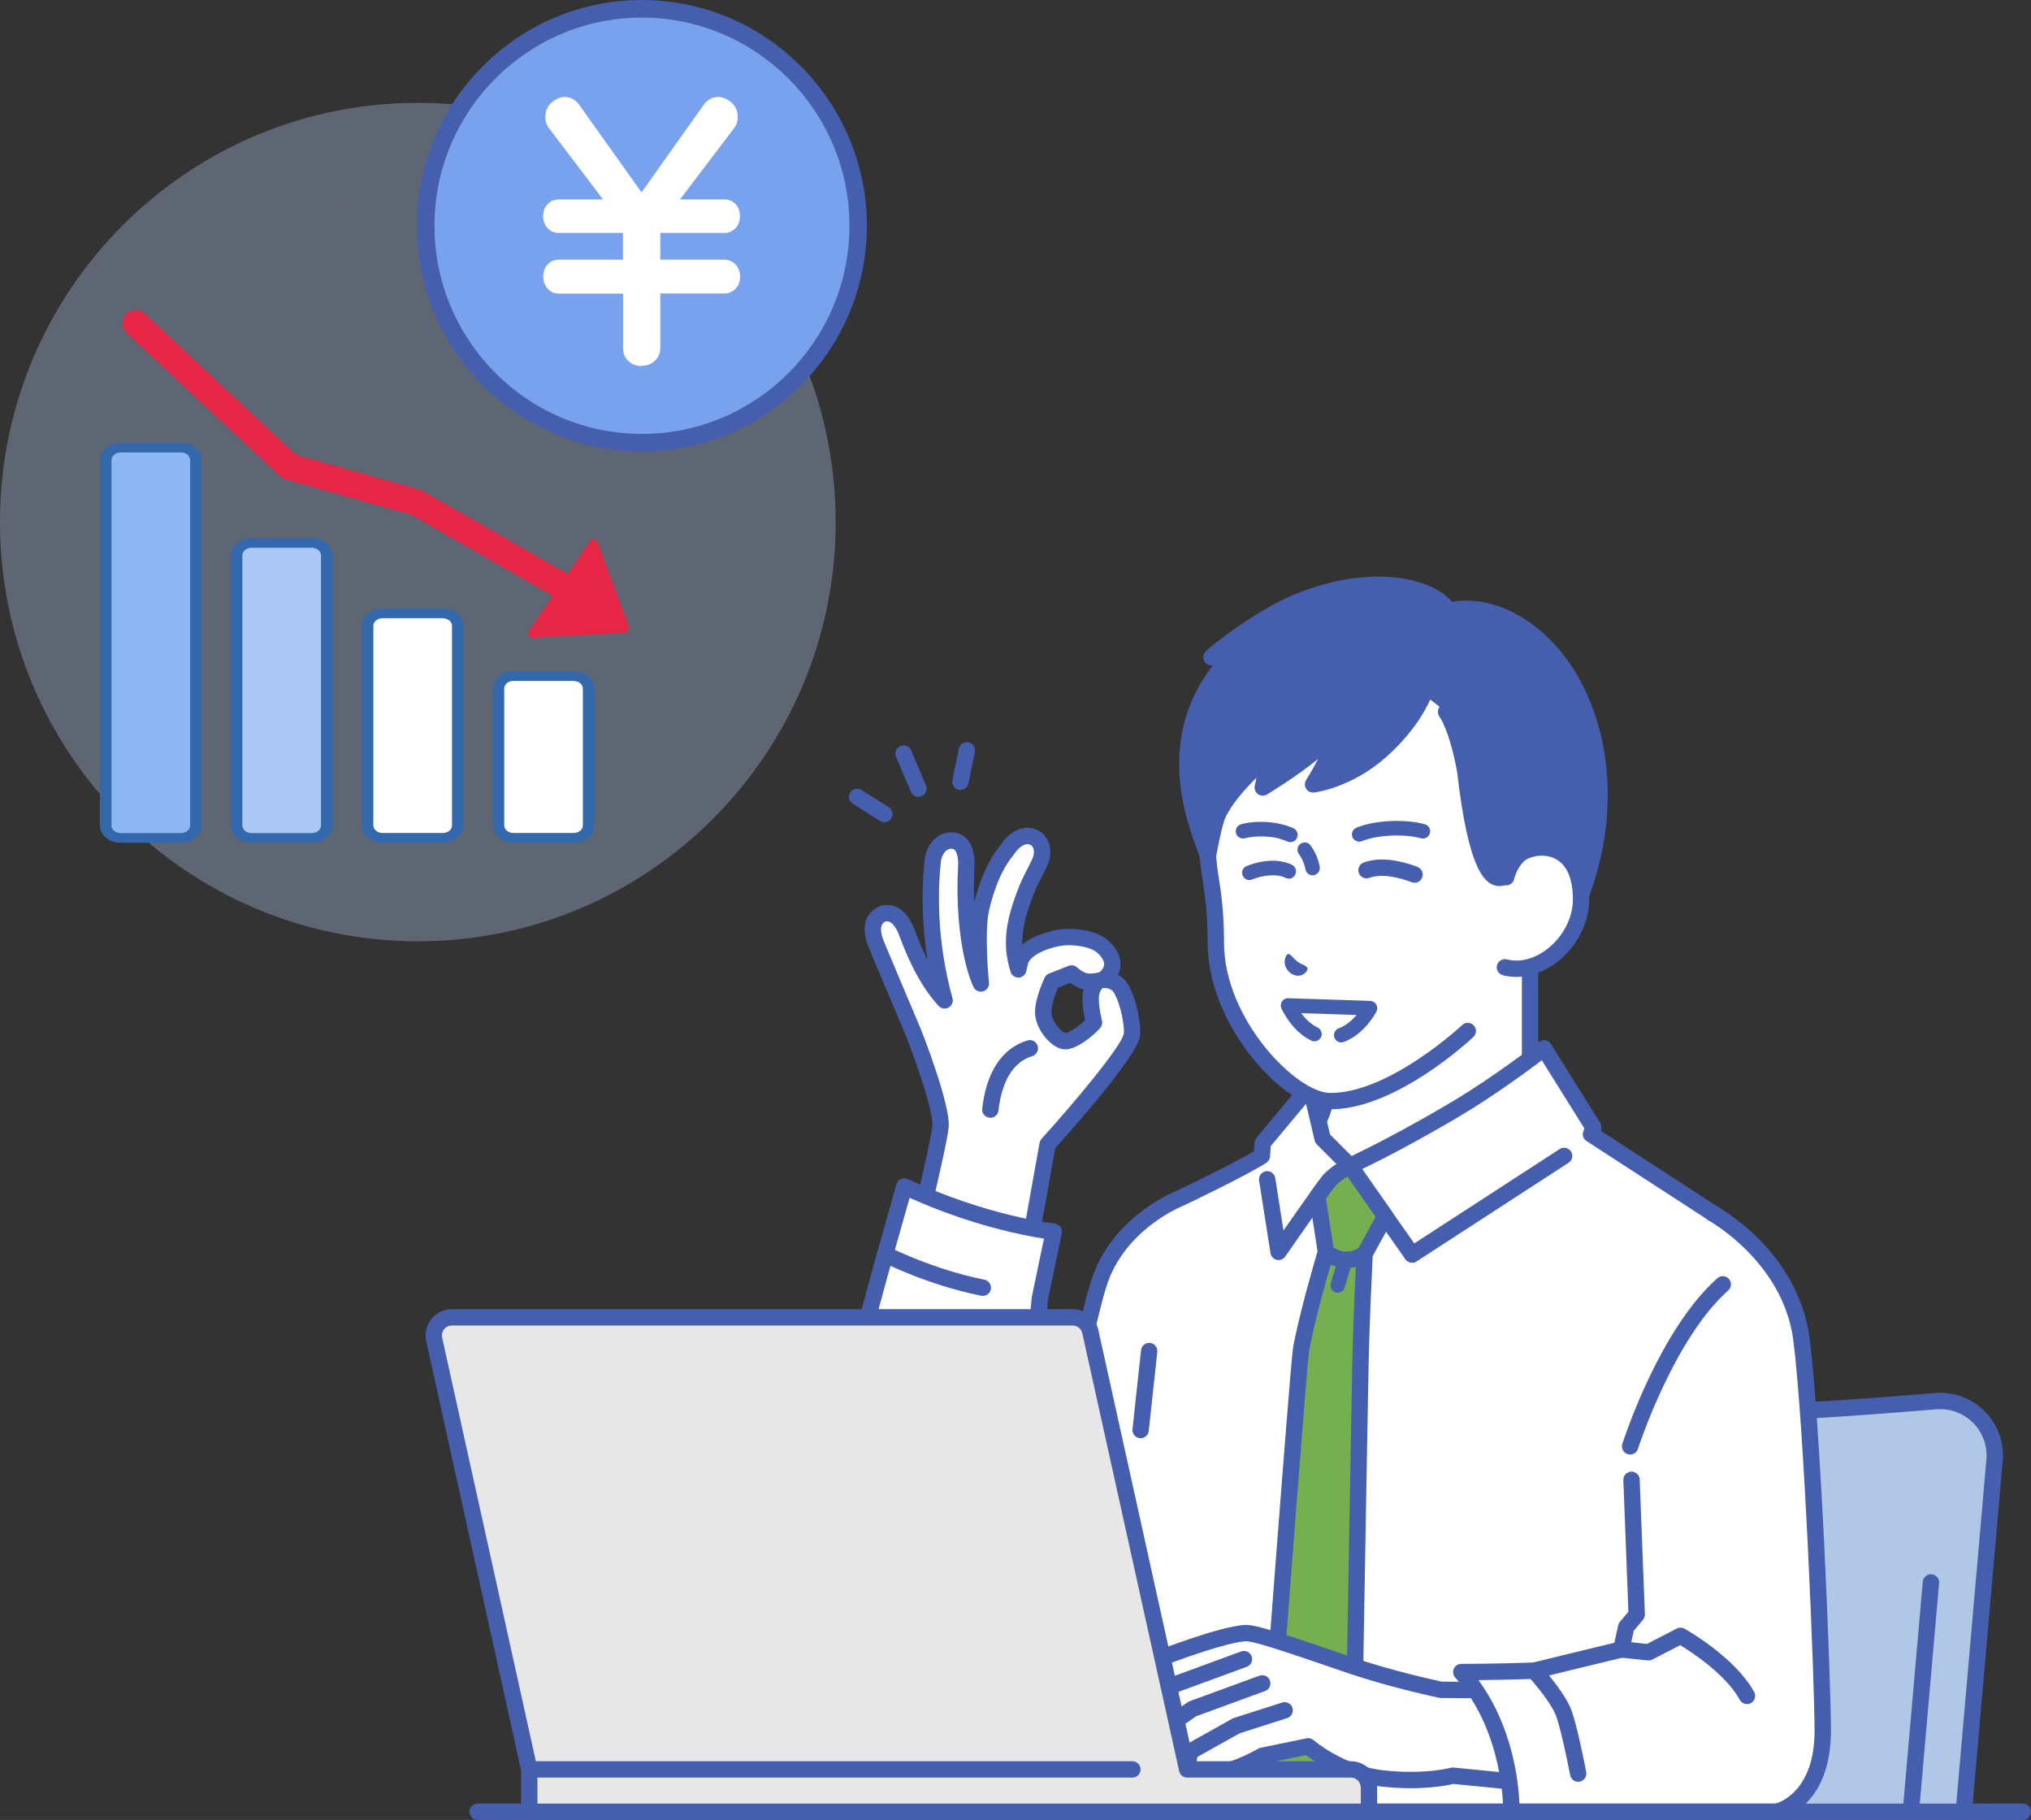
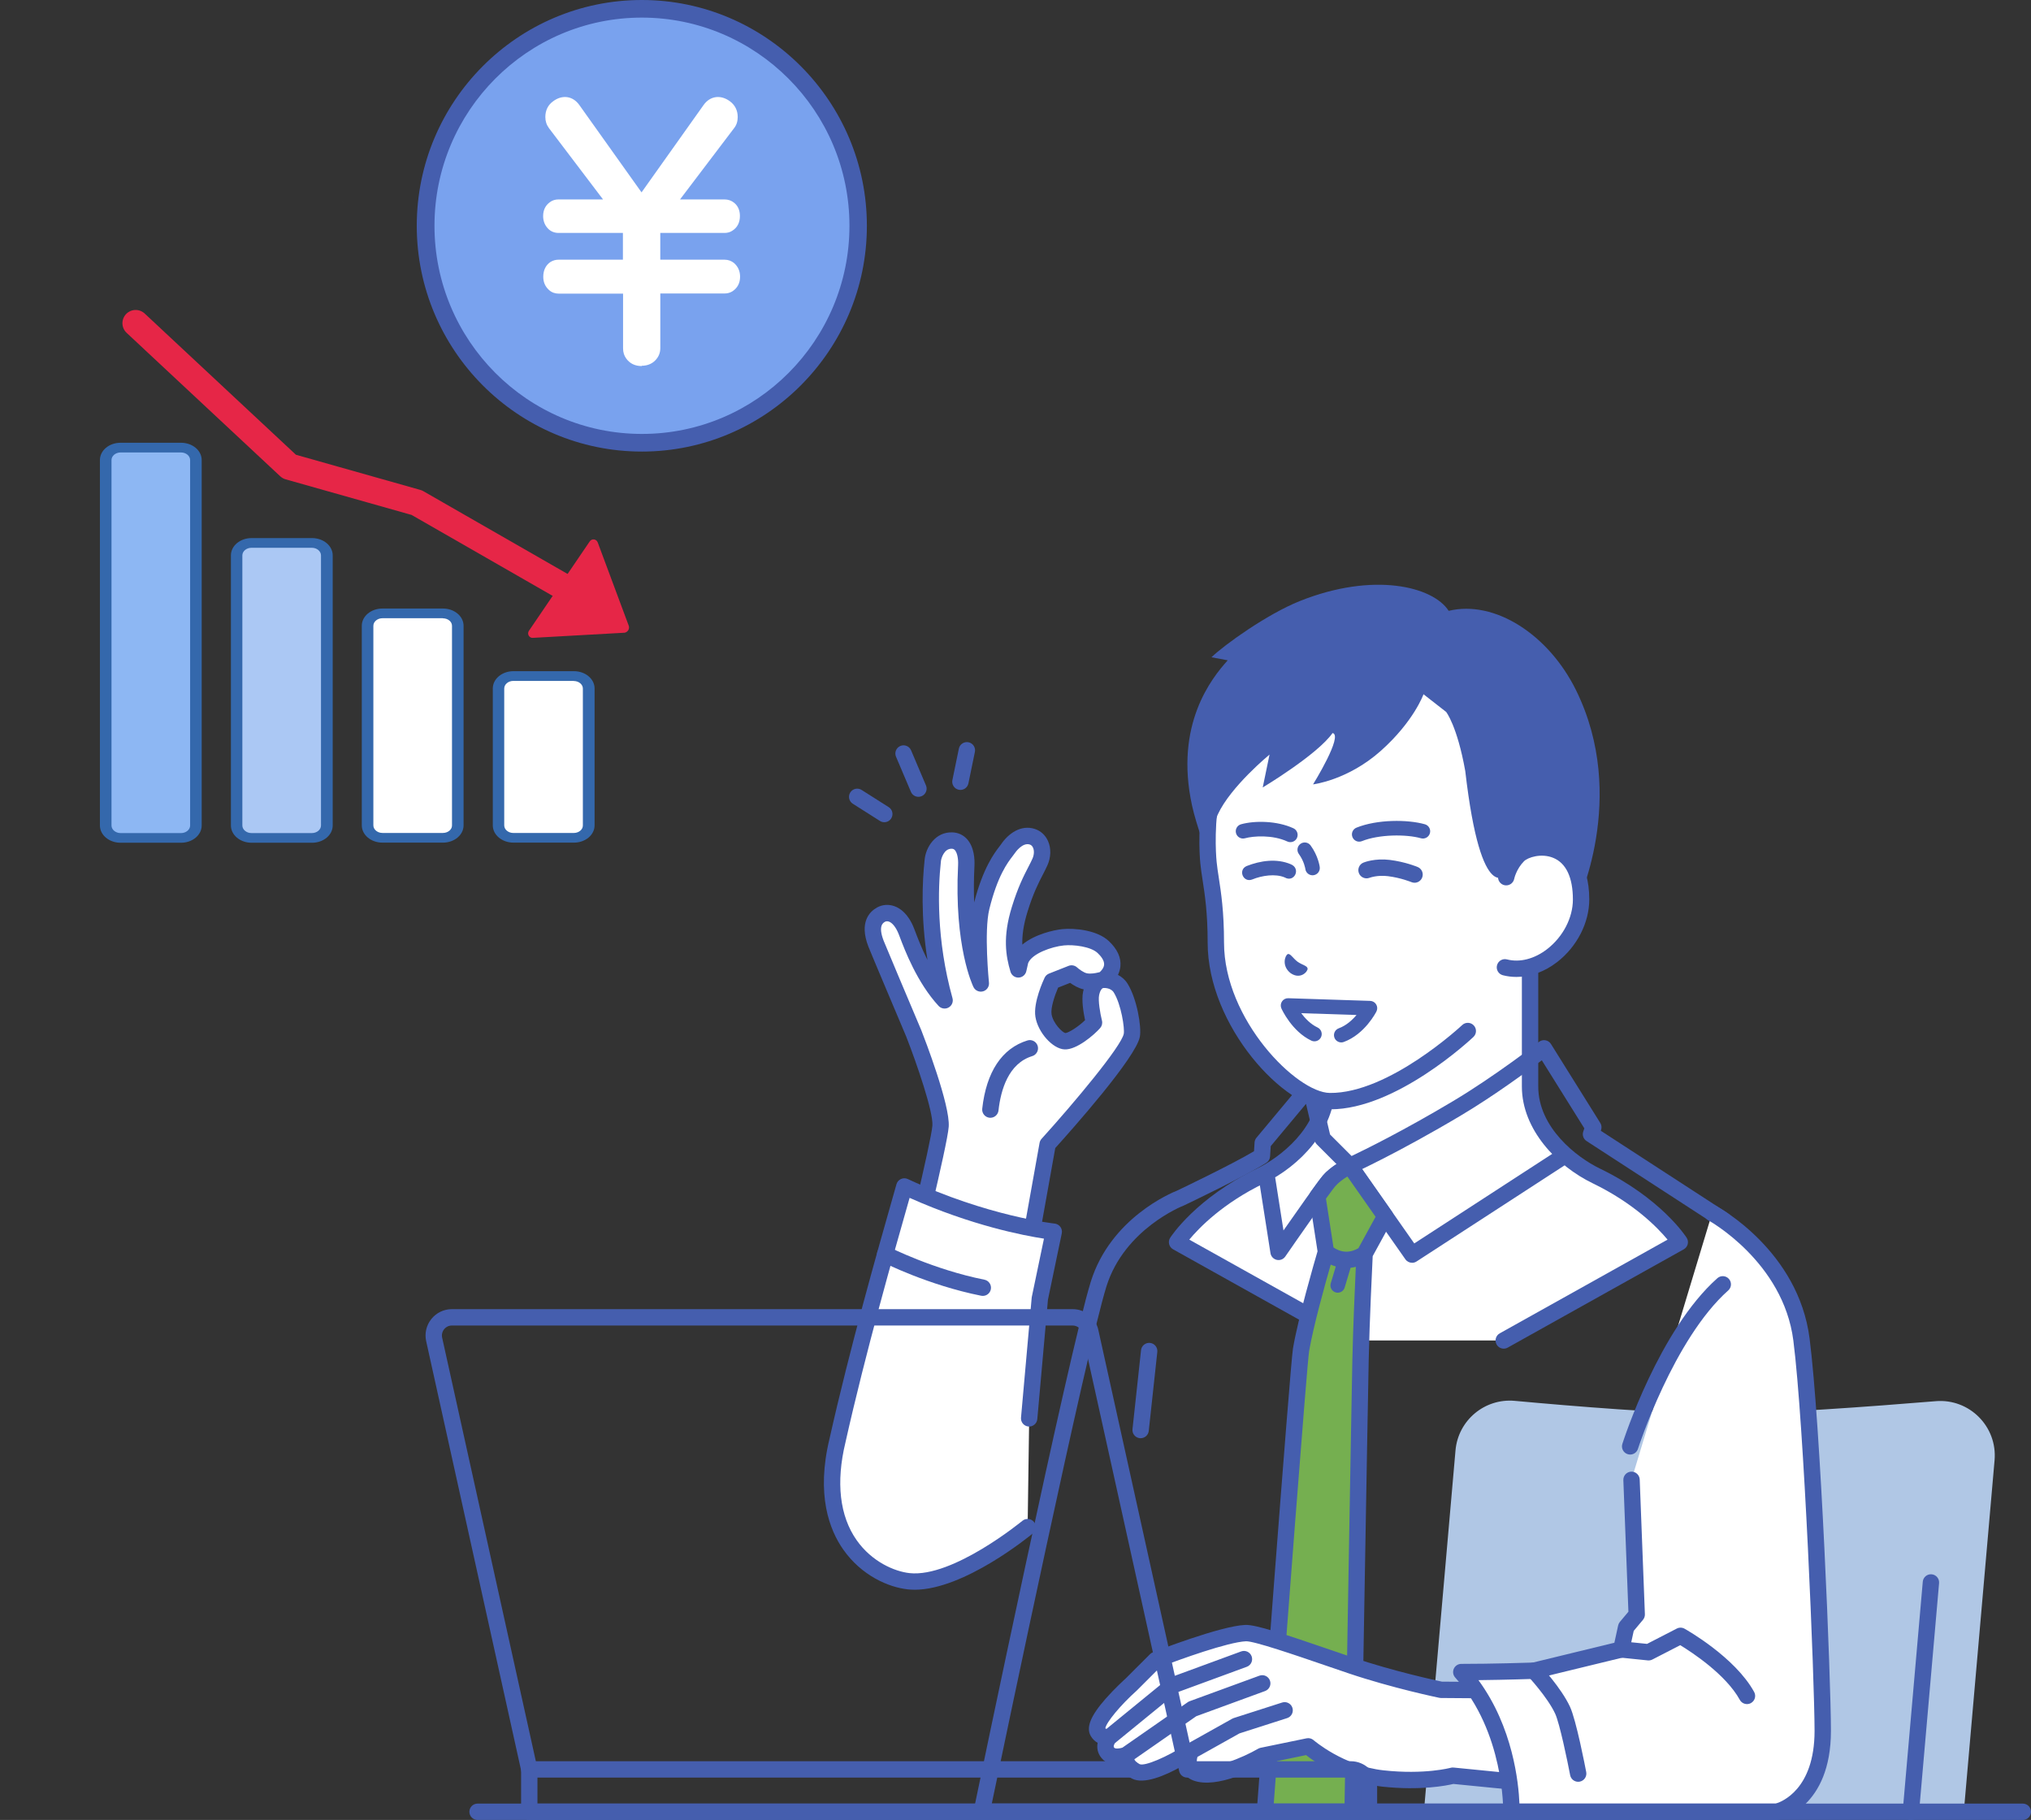
<svg xmlns="http://www.w3.org/2000/svg" id="_レイヤー_1" viewBox="0 0 192 172.028">
  <rect x="0" y="0" width="192" height="172.028" fill="#333333" stroke="none" />
  <defs>
    <style>.cls-1{fill:#abc8f4;}.cls-2{fill:none;stroke:#e62647;stroke-linecap:round;stroke-linejoin:round;stroke-width:2.5px;}.cls-3{fill:#3468ac;}.cls-4{fill:#fff;}.cls-5{fill:#79a2ee;}.cls-6{fill:#f3cd42;}.cls-7{fill:#75af50;}.cls-8{fill:#b0c7e5;}.cls-9{fill:#515050;}.cls-10{fill:#bad0f8;isolation:isolate;opacity:.329;}.cls-11{fill:#e62647;}.cls-12{fill:#8db7f3;stroke:#455eae;stroke-miterlimit:10;stroke-width:.75px;}.cls-13{fill:#e7e7e7;}.cls-14{fill:#455eae;}</style>
  </defs>
-   <path class="cls-10" d="M79,49.347c0,21.884-17.685,39.625-39.5,39.625C17.685,88.971,0,71.23,0,49.347,0,27.463,17.685,9.722,39.5,9.722c21.815,0,39.5,17.741,39.5,39.625h0Z" />
  <path class="cls-6" d="M81.854,21.342c0,11.733-9.482,21.246-21.178,21.246-11.696,0-21.178-9.511-21.178-21.246C39.497,9.607,48.979.096,60.676.096c11.696,0,21.178,9.511,21.178,21.246h0Z" />
  <path class="cls-5" d="M60.674.832c-11.268,0-20.445,9.207-20.445,20.51,0,11.303,9.177,20.51,20.445,20.51,11.268,0,20.445-9.207,20.445-20.51,0-11.303-9.163-20.51-20.445-20.51h0Z" />
  <path class="cls-14" d="M60.674,42.683c-11.724,0-21.276-9.567-21.276-21.342C39.398,9.567,48.95,0,60.674,0c11.724,0,21.276,9.581,21.276,21.342,0,11.761-9.551,21.342-21.276,21.342h0ZM60.674,1.664c-10.81,0-19.601,8.831-19.601,19.676s8.791,19.676,19.615,19.676c10.824,0,19.615-8.831,19.615-19.676S71.486,1.664,60.674,1.664h0Z" />
  <path class="cls-4" d="M57.754,19.216l-5.55-7.318c-.179-.251-.263-.528-.263-.848,0-.514.193-.916.595-1.194.305-.223.609-.333.928-.333.416,0,.761.209,1.052.611l6.174,8.665,6.16-8.665c.291-.402.651-.611,1.066-.611.319,0,.623.111.928.333.388.277.582.681.582,1.194,0,.319-.084.611-.263.848l-5.55,7.318h4.927c.263,0,.498.084.705.251.263.237.402.555.402.958,0,.5-.179.86-.554,1.083-.151.097-.346.153-.554.153h-6.437v3.249h6.437c.263,0,.484.084.679.237.291.265.442.597.442,1.013,0,.472-.179.834-.554,1.083-.151.097-.346.153-.554.153h-6.437v5.526c0,.374-.139.681-.402.93-.263.251-.609.374-1.01.374-.512,0-.914-.195-1.191-.569-.139-.209-.221-.444-.221-.736v-5.526h-6.437c-.263,0-.498-.084-.679-.237-.291-.265-.442-.597-.442-.999,0-.5.179-.86.54-1.097.165-.097.36-.153.568-.153h6.437v-3.249h-6.437c-.305,0-.554-.097-.761-.305-.235-.251-.346-.555-.346-.93,0-.444.165-.792.498-1.027.165-.125.374-.181.609-.181h4.927s-.014,0-.014-0Z" />
  <path class="cls-4" d="M60.674,34.602c-.637,0-1.135-.237-1.482-.723-.193-.265-.291-.583-.291-.958v-5.166h-6.076c-.36,0-.665-.111-.914-.333-.374-.333-.554-.75-.554-1.264,0-.611.235-1.097.693-1.403.235-.139.484-.209.761-.209h6.076v-2.528h-6.076c-.402,0-.747-.139-1.01-.416-.305-.319-.456-.723-.456-1.18,0-.569.221-1.013.651-1.32.221-.167.498-.251.803-.251h4.208l-5.108-6.734c-.235-.319-.346-.667-.346-1.055,0-.625.249-1.139.733-1.485.844-.639,1.854-.528,2.478.346l5.883,8.261,5.869-8.261c.623-.874,1.633-.985,2.491-.346.47.346.733.86.733,1.485,0,.402-.111.764-.346,1.055l-5.108,6.734h4.208c.346,0,.665.111.928.333.36.305.526.723.526,1.236,0,.625-.249,1.097-.719,1.389-.207.139-.456.209-.733.209h-6.076v2.528h6.076c.346,0,.637.111.9.319.374.333.568.764.568,1.292,0,.597-.249,1.069-.719,1.375-.221.139-.47.209-.747.209h-6.076v5.166c0,.472-.179.874-.512,1.194-.333.319-.761.472-1.247.472l.014.028-.002 0ZM52.825,25.271c-.151,0-.277.028-.388.097-.249.167-.36.416-.36.792,0,.305.097.541.319.723.111.097.249.139.428.139h6.437c.193,0,.36.167.36.36v5.526c0,.209.056.388.151.528.207.291.498.416.9.416.305,0,.554-.097.761-.277.193-.181.291-.402.291-.667v-5.526c0-.195.165-.36.36-.36h6.437c.139,0,.263-.028.36-.097.263-.181.388-.43.388-.778,0-.319-.097-.555-.319-.736-.111-.097-.263-.139-.428-.139h-6.437c-.193,0-.36-.167-.36-.36v-3.249c0-.195.165-.36.36-.36h6.437c.139,0,.263-.028.36-.097.263-.167.388-.402.388-.778,0-.305-.084-.528-.277-.695-.139-.111-.291-.167-.47-.167h-4.927c-.139,0-.263-.084-.319-.195-.056-.125-.042-.265.042-.374l5.55-7.318c.139-.167.193-.374.193-.625,0-.402-.139-.695-.442-.902-.554-.416-1.079-.374-1.482.181l-6.16,8.665c-.139.195-.442.195-.582,0l-6.174-8.665c-.402-.555-.942-.597-1.482-.195-.305.223-.442.5-.442.902,0,.237.07.444.207.639l5.537,7.304c.084.111.097.251.042.374-.056.125-.179.195-.319.195h-4.927c-.151,0-.291.042-.388.111-.249.167-.36.402-.36.736,0,.279.084.5.249.681.125.125.291.195.498.195h6.437c.193,0,.36.167.36.36v3.249c0,.195-.165.36-.36.36h-6.437l-.014.028 0.0 0Z" />
  <path class="cls-12" d="M11.384,42.305c-.775-0-1.412.522-1.412,1.183l-0,34.54c-0.0.649.623,1.183,1.412,1.183l5.718 0c.775 0,1.412-.522,1.412-1.183l0-34.54c0-.649-.623-1.183-1.412-1.183l-5.718-0Z" />
  <path class="cls-3" d="M19.067,78.025c-0.0.905-.872,1.634-1.952,1.634l-5.718-0c-1.079-0-1.952-.731-1.952-1.634l0-34.54c0-.905.872-1.634,1.952-1.634l5.718 0c1.079 0,1.952.731,1.952,1.634l-0,34.54h-0ZM11.398,42.768c-.47-0-.858.325-.858.719l-0,34.54c-0.0.394.388.718.858.718l5.718 0c.47 0.0.858-.324.858-.718l0-34.54c0-.395-.388-.719-.858-.719l-5.718-0Z" />
  <path class="cls-1" d="M30.899,78.025l0-25.529c0-.649-.623-1.181-1.412-1.181l-5.718-0c-.775-0-1.412.522-1.412,1.181l-0,25.529c-0.0.649.623,1.183,1.412,1.183l5.718 0c.775 0,1.412-.522,1.412-1.183h0Z" />
  <path class="cls-3" d="M31.452,78.025c-0.0.905-.872,1.634-1.952,1.634l-5.718-0c-1.079-0-1.952-.731-1.952-1.634l0-25.529c0-.905.872-1.634,1.952-1.634l5.718 0c1.079 0,1.952.731,1.952,1.634l-0,25.529h0ZM23.769,51.779c-.47-0-.858.324-.858.718l-0,25.529c-0.0.394.388.718.858.718l5.718 0c.47 0.0.858-.324.858-.718l0-25.529c0-.394-.388-.718-.858-.718,0-0-5.718-0-5.718-0Z" />
  <path class="cls-4" d="M43.27,78.025l0-18.873c0-.649-.623-1.171-1.412-1.171l-5.718-0c-.775-0-1.412.522-1.412,1.183l-0,18.861c-0.0.649.623,1.183,1.412,1.183l5.718 0c.775 0,1.412-.522,1.412-1.171l0-.012Z" />
  <path class="cls-3" d="M43.824,78.014c-0.0.905-.872,1.634-1.952,1.634l-5.718-0c-1.079-0-1.952-.731-1.952-1.634l0-18.861c0-.905.872-1.634,1.952-1.634l5.718 0c1.079 0,1.952.731,1.952,1.634l-0,18.873v-.012ZM41.872,58.448h0v-.012l-5.718-0c-.47-0-.858.324-.858.718l-0,18.861c-0.0.394.388.718.858.718l5.718 0c.47 0.0.858-.314.858-.707l0-18.873c0-.395-.388-.707-.858-.707v.003Z" />
  <path class="cls-4" d="M55.655,78.025l0-12.95c0-.649-.623-1.171-1.412-1.171l-5.718-0c-.775-0-1.412.522-1.412,1.183l-0,12.938c-0.0.649.623,1.183,1.412,1.183l5.718 0c.775 0,1.412-.522,1.412-1.171l0-.012Z" />
  <path class="cls-3" d="M56.209,78.014c-0.0.905-.872,1.634-1.952,1.634l-5.718-0c-1.079-0-1.952-.731-1.952-1.634l0-12.938c0-.905.872-1.634,1.952-1.634l5.718 0c1.079 0,1.952.731,1.952,1.634l-0,12.95v-.012ZM54.243,64.373h0l0-.012-5.718-0c-.47-0-.858.324-.858.718l-0,12.938c-0.0.394.388.718.858.718l5.718 0c.47 0.0.858-.314.858-.707l0-12.95c0-.384-.388-.707-.858-.707v.003Z" />
  <path class="cls-9" d="M32.369,19.031h0s.226.303.106.147c-.04-.048-.066-.099-.103-.133" />
  <path class="cls-11" d="M50.413,60.29l8.645-.484c.298-.065.485-.376.379-.665l-2.932-7.873c-.131-.34-.579-.385-.767-.075l-5.749,8.451c-.187.312.069.71.438.644l-.014.003Z" />
  <polyline class="cls-2" points="53.565 55.639 39.398 47.512 27.343 44.105 12.824 30.549" />
  <g id="man">
    <path class="cls-14" d="M86.825,75.318c-.301,0-.587-.177-.712-.472l-1.409-3.321c-.167-.393.017-.847.41-1.014.393-.167.847.017,1.014.41l1.409,3.321c.167.393-.017.847-.41,1.014-.099.042-.201.062-.302.062Z" />
    <path class="cls-14" d="M90.793,74.666c-.052,0-.104-.005-.157-.016-.418-.086-.688-.495-.602-.913l.612-2.974c.086-.418.495-.687.913-.602.418.086.688.495.602.913l-.612,2.974c-.075.366-.397.618-.757.618Z" />
    <path class="cls-14" d="M83.598,77.718c-.142,0-.285-.039-.414-.12l-2.564-1.626c-.361-.229-.468-.707-.239-1.067.229-.361.707-.467,1.067-.239l2.564,1.626c.361.229.468.707.239,1.067-.147.232-.398.359-.654.359Z" />
    <path class="cls-4" d="M104.289,92.617s1.941-1.269.006-3.098c-.867-.82-2.744-1.028-3.791-.924-1.048.104-3.536.767-4.048,2.215l-.187.821c-.482-1.623-.631-3.215.119-5.654.768-2.498,1.477-3.5,1.921-4.498.444-.998.145-2.108-.721-2.388-1.088-.353-1.974.649-2.304,1.136-.33.487-1.573,1.712-2.509,5.528-.555,2.26-.052,7.206-.052,7.206,0,0-1.762-3.565-1.377-11.155.053-1.036-.239-2.308-1.333-2.353-1.243-.052-1.773,1.237-1.831,1.858-.059.621-.807,6.345,1.116,13.248-2.137-2.311-3.298-5.732-3.617-6.537-.674-1.702-1.744-1.929-2.402-1.561-.722.404-1.045,1.235-.468,2.734.206.535,3.566,8.479,3.566,8.479,0,0,2.679,6.836,2.537,8.777-.142,1.941-3.844,16.784-3.844,16.784l10.563,3.932,3.402-19.001s7.59-8.371,7.958-10.303c.136-.713-.256-3.196-1.056-4.47-.544-.867-1.65-.774-1.65-.774ZM100.672,98.42c-.69-.031-1.841-1.276-2.027-2.433-.186-1.157.807-3.241.807-3.241l1.849-.73s.685.64,1.351.752c.666.112,1.418-.114,1.418-.114,0,0-.678.087-.923,1.251-.189.899.276,2.756.276,2.756-.666.756-2.06,1.79-2.751,1.758Z" />
    <path class="cls-14" d="M95.635,127.938c-.091,0-.182-.016-.27-.049l-10.563-3.932c-.369-.137-.576-.53-.481-.912,1.025-4.111,3.71-15.115,3.823-16.653.094-1.284-1.471-5.847-2.482-8.429-.187-.442-3.366-7.957-3.572-8.493-.89-2.313.127-3.303.812-3.686.504-.282,1.09-.328,1.65-.129.544.193,1.307.711,1.849,2.08.032.08.072.185.12.312.209.553.594,1.568,1.158,2.693-.648-4.085-.481-7.478-.278-9.384l.013-.12c.102-1.102.981-2.625,2.633-2.557.536.022,1.007.239,1.362.628.692.758.742,1.915.711,2.536-.064,1.266-.067,2.418-.028,3.457.845-3.285,1.935-4.701,2.408-5.314.06-.078.109-.141.145-.194.664-.979,1.849-1.87,3.183-1.437.555.18.997.584,1.244,1.139.308.691.288,1.529-.055,2.299-.129.289-.276.574-.432.876-.408.791-.916,1.775-1.457,3.534-.377,1.225-.509,2.209-.484,3.086,1.167-.982,2.986-1.385,3.783-1.464,1.165-.116,3.297.09,4.399,1.131.798.754,1.166,1.553,1.092,2.374-.028.308-.115.581-.231.819.339.176.663.441.907.83.881,1.404,1.34,4.086,1.16,5.026-.376,1.972-6.42,8.768-7.995,10.513l-3.363,18.783c-.04.226-.179.422-.378.535-.118.067-.25.102-.383.102ZM85.989,122.749l9.048,3.368,3.239-18.089c.026-.143.091-.276.188-.383,3.091-3.409,7.545-8.744,7.771-9.929.096-.504-.24-2.782-.951-3.914-.281-.448-.923-.415-.93-.414-.014.001-.028.002-.042.002-.006.002-.013.004-.019.006-.011.003-.032.01-.063.018-.048.029-.224.165-.326.652-.105.498.095,1.709.27,2.409.062.247-.002.508-.17.699-.577.655-2.228,2.075-3.368,2.019-1.127-.052-2.517-1.607-2.754-3.083-.218-1.356.76-3.46.872-3.696.084-.177.232-.315.414-.387l1.849-.73c.278-.109.594-.049.812.154.169.156.627.5.952.555.348.059.789-.021.999-.074.087-.028.153-.039.183-.043.144-.128.389-.389.414-.703.032-.404-.317-.824-.615-1.105-.645-.61-2.264-.808-3.183-.716-1.168.116-3.024.774-3.382,1.667l-.175.77c-.078.343-.377.59-.729.602-.352.013-.666-.216-.767-.553-.448-1.507-.743-3.289.122-6.102.582-1.892,1.125-2.944,1.561-3.789.152-.294.282-.547.393-.796.16-.359.181-.758.056-1.04-.068-.153-.172-.253-.308-.297-.687-.222-1.352.725-1.426.834-.05.073-.117.162-.2.269-.462.6-1.423,1.848-2.199,5.009-.516,2.103-.038,6.895-.033,6.943.038.372-.196.718-.556.821-.36.103-.741-.065-.907-.4-.076-.153-1.847-3.834-1.456-11.537.031-.62-.09-1.175-.309-1.415-.077-.084-.159-.12-.283-.126-.753-.03-1.011.96-1.029,1.156l-.014.139c-.255,2.394-.45,7.245,1.105,12.83.096.344-.056.709-.368.883-.312.174-.703.112-.945-.15-2.034-2.2-3.213-5.315-3.657-6.488-.044-.118-.081-.215-.111-.29-.253-.637-.591-1.072-.929-1.192-.171-.061-.299-.022-.376.021-.165.092-.666.373-.124,1.782.159.413,2.396,5.711,3.557,8.455.003.006.005.013.008.019.281.716,2.739,7.059,2.588,9.116-.129,1.765-2.965,13.286-3.698,16.243ZM100.72,97.649h0ZM100.028,93.351c-.328.76-.714,1.923-.619,2.514.138.859,1.006,1.715,1.303,1.783.288-.017,1.185-.558,1.864-1.217-.143-.669-.353-1.892-.186-2.683.017-.08.035-.157.056-.23-.499-.104-.966-.386-1.28-.615l-1.138.449Z" />
    <path class="cls-14" d="M93.624,105.656c-.029,0-.057-.002-.086-.005-.425-.047-.73-.43-.683-.854.387-3.479,1.865-5.709,4.274-6.45.408-.125.841.104.967.512.125.408-.104.841-.512.967-2.242.689-2.973,3.177-3.191,5.142-.044.395-.379.688-.768.688Z" />
    <path class="cls-4" d="M79.17,136.18c-2.267,9.361,3.512,12.935,6.735,13.282,4.488.483,11.242-5.117,11.242-5.117l.146-10.278,1.009-11.327,1.317-6.316s-6.372-.659-14.125-4.278c-1.162,4.104-4.22,14.615-6.324,24.034Z" />
    <path class="cls-14" d="M86.46,150.265c-.216,0-.429-.011-.639-.033-1.809-.195-4.361-1.285-6.103-3.761-1.302-1.851-2.585-5.171-1.301-10.472,1.901-8.51,4.63-18.087,5.941-22.69.146-.514.277-.974.39-1.373.062-.218.216-.398.422-.492.206-.094.443-.093.649.003,7.548,3.523,13.815,4.203,13.878,4.209.218.022.416.136.545.313.129.177.177.4.133.614l-1.308,6.272-1.005,11.282c-.038.425-.415.738-.839.702-.425-.038-.74-.414-.702-.839l1.009-11.327c.003-.03.007-.06.013-.089l1.148-5.503c-1.913-.292-6.833-1.236-12.701-3.856-.046.163-.095.333-.145.509-1.307,4.589-4.027,14.137-5.922,22.617-.911,3.764-.544,6.952,1.06,9.232,1.446,2.055,3.599,2.961,5.003,3.113,4.105.442,10.601-4.89,10.665-4.944.329-.272.817-.227,1.089.102.273.329.227.816-.102,1.089-.273.227-6.477,5.324-11.18,5.324Z" />
    <path class="cls-14" d="M92.911,122.493c-.05,0-.101-.005-.152-.015-5.034-1.003-9.254-3.141-9.431-3.232-.38-.194-.531-.66-.337-1.04.194-.38.66-.531,1.04-.337.042.021,4.214,2.133,9.03,3.092.419.083.691.491.607.909-.073.368-.396.622-.758.622Z" />
    <path class="cls-8" d="M182.997,132.444c-6.128.505-15.371,1.19-20.419,1.19-5.149,0-13.842-.713-19.377-1.221-2.844-.261-5.357,1.84-5.606,4.685l-2.988,34.156,51.042-0,2.907-33.223c.278-3.183-2.374-5.85-5.559-5.588Z" />
-     <path class="cls-14" d="M134.608,172.028c-.022,0-.045-.001-.068-.003-.425-.037-.74-.412-.703-.838l2.988-34.156c.138-1.583.886-3.015,2.105-4.034,1.219-1.018,2.761-1.5,4.342-1.354,4.958.455,14.059,1.217,19.306,1.217,4.914,0,13.782-.646,20.355-1.188,1.746-.144,3.454.485,4.689,1.727,1.235,1.241,1.856,2.954,1.703,4.699l-2.907,33.223c-.037.425-.407.74-.838.703-.425-.037-.74-.412-.703-.838l2.907-33.223c.113-1.29-.346-2.556-1.259-3.474-.913-.917-2.176-1.382-3.465-1.276-6.603.544-15.516,1.193-20.482,1.193-5.043,0-13.359-.666-19.447-1.224-1.168-.108-2.309.248-3.209,1.001-.901.753-1.453,1.812-1.556,2.981l-2.988,34.156c-.035.403-.373.706-.769.706Z" />
    <path class="cls-14" d="M180.644,172.028c-.022,0-.045-.001-.068-.003-.425-.037-.74-.412-.703-.838l1.896-21.677c.037-.425.41-.741.838-.703.425.037.74.412.703.838l-1.896,21.677c-.035.403-.373.706-.77.706Z" />
    <path class="cls-4" d="M150.888,111.145c-2.746-1.327-6.245-4.427-6.245-8.443v-16.301l-9.609,8.096-9.609,5.881v2.323c0,4.017-3.498,7.117-6.245,8.443-5.633,2.721-7.908,6.27-7.908,6.27l16.641,9.291h14.242l16.641-9.291s-2.275-3.549-7.908-6.27Z" />
    <path class="cls-14" d="M142.156,127.479c-.271,0-.534-.143-.676-.396-.208-.373-.075-.844.298-1.052l15.864-8.857c-.925-1.115-3.17-3.439-7.09-5.333-3.326-1.606-6.682-5.056-6.682-9.14v-14.638l-8.337,7.025c-.03.025-.061.048-.094.068l-9.239,5.655v1.89c0,4.084-3.356,7.533-6.682,9.14-3.92,1.893-6.164,4.216-7.09,5.332l15.864,8.857c.373.208.507.679.298,1.052-.208.373-.679.506-1.052.298l-16.641-9.291c-.186-.104-.321-.28-.373-.487-.052-.207-.016-.426.099-.606.098-.152,2.459-3.765,8.223-6.549,2.157-1.042,5.808-3.846,5.808-7.747v-2.323c0-.269.14-.519.37-.66l9.559-5.851,9.564-8.059c.23-.194.552-.237.824-.11.273.127.447.4.447.701v16.301c0,3.901,3.651,6.705,5.808,7.747,5.764,2.784,8.125,6.397,8.223,6.549.115.18.151.399.099.606-.052.207-.187.383-.373.487l-16.641,9.291c-.119.067-.249.098-.376.098Z" />
-     <path class="cls-4" d="M162.863,115.295l-12.457-8.09c.143-.423.219-.652.219-.652l-4.663-7.463s-4.1,3.208-8.198,5.652c-5.987,3.571-10.156,5.456-10.156,5.456l-2.574-2.574-1.172-4.97-4.491,5.383-.076,1.222c-1.823,1.187-7.705,3.986-7.705,3.986,0,0-5.907,2.241-7.74,8.147-2.091,6.736-11.042,49.861-11.042,49.861l67.331-0s5.795-34.03,6.665-37.858c2.75-12.109-3.941-18.102-3.941-18.102Z" />
    <path class="cls-14" d="M92.808,172.028c-.233,0-.453-.105-.6-.285-.147-.181-.205-.417-.157-.645.366-1.762,8.983-43.238,11.061-49.933,1.872-6.032,7.633-8.417,8.172-8.629.401-.191,5.285-2.527,7.264-3.721l.052-.825c.01-.164.073-.321.178-.447l4.491-5.383c.187-.225.486-.325.772-.257.285.067.508.29.575.575l1.121,4.756,2.035,2.035c1.259-.598,4.875-2.374,9.596-5.19,4.01-2.392,8.077-5.565,8.118-5.597.173-.135.394-.191.611-.153.216.038.406.166.522.352l4.663,7.463c.122.195.151.434.079.652,0,0-.01.03-.029.088l11.954,7.763c.033.022.065.046.095.073.073.066,1.813,1.646,3.193,4.774,1.26,2.855,2.453,7.614.986,14.075-.855,3.763-6.598,37.476-6.656,37.816-.063.372-.386.644-.762.644l-67.331 0ZM120.128,108.339l-.061.969c-.015.244-.145.466-.35.6-1.845,1.202-7.553,3.921-7.795,4.036-.019.009-.038.017-.058.025-.055.021-5.581,2.192-7.276,7.654-1.886,6.076-9.512,42.537-10.83,48.859l65.727-0c.826-4.846,5.755-33.697,6.563-37.256,1.364-6.006.286-10.402-.859-13.032-1.134-2.605-2.557-4.047-2.807-4.288l-12.399-8.052c-.296-.192-.425-.562-.311-.896.039-.116.073-.217.102-.303l-4.019-6.433c-1.347,1.018-4.487,3.331-7.597,5.186-5.955,3.552-10.191,5.477-10.233,5.496-.293.133-.638.07-.865-.158l-2.574-2.574c-.102-.102-.173-.23-.206-.369l-.817-3.463-3.337,4Z" />
    <path class="cls-14" d="M133.491,119.362c-.244,0-.484-.115-.634-.33l-5.483-7.822c-.367.224-.833.55-1.148.92-.56.658-3.599,5.017-4.723,6.641-.18.26-.499.385-.808.314-.308-.071-.543-.322-.591-.634l-1.075-6.857c-.066-.422.222-.818.644-.884.419-.066.818.222.884.644l.776,4.952c1.265-1.814,3.225-4.602,3.716-5.179.806-.947,2.172-1.601,2.229-1.629.34-.162.748-.054.965.255l5.453,7.78,13.745-8.922c.358-.232.837-.131,1.07.228.233.358.131.837-.228,1.07l-14.371,9.329c-.13.084-.276.125-.42.125Z" />
    <path class="cls-14" d="M107.83,135.945c-.028,0-.056-.002-.084-.005-.425-.046-.732-.427-.686-.852l.808-7.465c.046-.425.427-.732.852-.686.425.046.732.427.686.852l-.808,7.465c-.043.396-.378.69-.768.69Z" />
    <path class="cls-7" d="M122.995,127.583c.537-3.158,2.349-9.252,2.349-9.252h0l-.808-5.226c.506-.704.916-1.26,1.1-1.476.662-.777,1.809-1.352,1.956-1.424l.028.009,3.331,4.752-1.946,3.553h-0.0 0s-.293,5.812-.384,9.936c-.091,4.124-.752,42.799-.752,42.799l-8.287 0s3.151-42.125,3.414-43.671Z" />
    <path class="cls-14" d="M131.584,114.522l-3.331-4.752c-.098-.139-.238-.242-.4-.293l-.028-.009c-.189-.06-.394-.045-.572.042-.237.115-1.456.737-2.206,1.617-.182.214-.555.713-1.139,1.525-.118.165-.167.369-.136.57l.781,5.055c-.3,1.019-1.831,6.292-2.321,9.175-.266,1.568-3.294,42.021-3.423,43.743-.016.215.058.426.204.584.146.158.352.247.567.247l8.287-0c.422,0,.766-.338.773-.76.007-.387.662-38.72.752-42.795.081-3.665.325-8.732.375-9.737l1.861-3.398c.141-.258.124-.574-.045-.815ZM127.847,128.438c-.083,3.758-.646,36.6-.739,42.043l-6.694 0c1.105-14.76,3.144-41.596,3.343-42.768v-0c.397-2.335,1.512-6.332,2.042-8.178.146.066.306.126.479.177l-.477,1.592c-.109.364.097.747.461.856.066.02.132.029.198.029.296,0,.569-.192.658-.49l.559-1.863c.175-.02.34-.052.495-.091-.091,1.948-.26,5.763-.324,8.693ZM128.417,117.982c-.208.125-.678.359-1.237.329-.496-.025-.899-.247-1.118-.398l-.713-4.613c.552-.763.781-1.058.876-1.169.297-.349.751-.677,1.148-.921l2.668,3.806-1.624,2.966Z" />
    <path class="cls-4" d="M136.225,159.729s-4.351-.892-8.507-2.296c-3.936-1.33-8.871-3.113-9.97-3.064-2.26.099-8.478,2.533-8.478,2.533l-2.34,2.337s-3.781,3.377-3.141,4.473c.341.584,1.059.505,1.059.505,0,0-.68.788-.117,1.469.563.682,1.732.202,1.732.202,0,0-.29.923.908,1.547,1.285.669,5.198-1.898,5.198-1.898,0,0-.713,1.582.525,2.041,2.108.78,6.233-1.612,6.233-1.612l4.346-.896s2.95,2.596,7.042,3.04c4.092.444,6.625-.265,6.625-.265l11.038,1.091-1.948-9.13-10.204-.075Z" />
    <path class="cls-14" d="M148.454,168.165l-11.038-1.091c-.094-.01-.191-.001-.283.024-.024.007-2.464.661-6.335.241-3.785-.411-6.587-2.828-6.614-2.851-.182-.16-.429-.226-.667-.177l-4.346.896c-.081.017-.16.047-.232.088-1.475.854-4.293,2.031-5.577,1.556-.149-.055-.175-.117-.189-.15-.066-.154-.032-.417.027-.632l3.975-2.224,4.503-1.444c.407-.13.631-.566.5-.973-.13-.407-.565-.631-.973-.5l-4.577,1.468c-.049.016-.096.036-.141.062l-4.297,2.404c-.007.004-.012.009-.018.013-.009.006-.019.009-.028.015-1.816,1.19-3.962,2.093-4.416,1.859-.313-.163-.443-.328-.494-.455l5.851-4.07,6.507-2.381c.401-.147.607-.591.461-.992-.147-.401-.592-.607-.992-.461l-6.601,2.415c-.062.023-.122.054-.176.091l-6.179,4.298c-.224.073-.658.143-.778-.001-.11-.133.022-.351.08-.435l5.861-4.785,6.595-2.422c.401-.147.607-.592.459-.993-.147-.401-.592-.607-.993-.459l-6.717,2.467c-.081.03-.156.072-.222.127l-5.792,4.729c-.038-.012-.075-.029-.105-.057.078-.552,1.447-2.204,2.953-3.551.011-.009.021-.019.031-.029l2.225-2.222c1.813-.702,6.382-2.348,8.081-2.423.755-.034,4.676,1.309,7.536,2.29.731.25,1.457.499,2.152.734,4.154,1.403,8.555,2.312,8.599,2.321.049.01.1.015.15.016l10.204.075h.006c.424,0,.77-.343.773-.768.003-.427-.341-.776-.768-.779l-10.127-.075c-.584-.123-4.571-.982-8.342-2.256-.693-.234-1.417-.482-2.145-.732-4.389-1.505-7.13-2.419-8.106-2.372-2.362.104-8.468,2.484-8.727,2.586-.099.039-.189.098-.265.173l-2.326,2.322c-.136.123-1.026.931-1.859,1.876-1.452,1.647-1.89,2.741-1.419,3.549.173.296.403.501.647.639-.086.449-.027.963.366,1.438.441.534,1.072.672,1.648.641.169.457.532.937,1.231,1.301,1.122.584,3.137-.285,4.635-1.122.024.1.055.2.096.299.196.469.57.816,1.08,1.005,2.244.83,5.979-1.156,6.778-1.605l3.866-.797c.887.694,3.6,2.59,7.163,2.977,3.682.4,6.148-.102,6.767-.251l10.904,1.077c.026.003.052.004.077.004.393-0.0.729-.298.769-.697.042-.425-.269-.804-.694-.846Z" />
    <path class="cls-4" d="M161.857,114.662l-7.622,25.213.49,12.736-.997,1.191-.46,2.11-8.251,2.007s-3.666.128-6.874.128c4.927,5.461,4.736,13.207,4.736,13.207h25.087s4.349-.955,4.347-7.654c-.002-4.757-.994-29.049-2.012-36.993-1.018-7.944-8.443-11.945-8.443-11.945Z" />
    <path class="cls-14" d="M167.965,172.028h-25.087c-.208,0-.408-.084-.554-.233-.146-.149-.225-.351-.22-.559.002-.074.117-7.511-4.537-12.67-.205-.227-.256-.553-.132-.832.124-.279.401-.459.707-.459,2.901,0,6.219-.107,6.769-.125l7.704-1.874.357-1.638c.027-.122.082-.236.163-.332l.806-.962-.478-12.438c-.016-.427.316-.786.743-.802.422-.017.786.316.803.743l.49,12.736c.007.192-.057.379-.18.526l-.875,1.045-.419,1.924c-.063.289-.285.517-.573.587l-8.251,2.007c-.051.012-.103.02-.156.021-.031.001-2.588.09-5.283.119,3.261,4.436,3.796,9.694,3.878,11.67h24.226c.517-.152,3.675-1.31,3.673-6.88-.002-4.633-.999-29.042-2.006-36.895-.954-7.441-7.972-11.325-8.043-11.363-.375-.203-.515-.672-.312-1.048.203-.375.671-.516,1.047-.313.318.171,7.786,4.285,8.843,12.528,1.037,8.088,2.017,32.298,2.019,37.091.003,7.238-4.752,8.365-4.954,8.41-.054.012-.11.018-.166.018Z" />
    <path class="cls-14" d="M165.151,161.075c-.273,0-.537-.145-.678-.4-1.328-2.411-4.559-4.515-5.631-5.168l-2.636,1.357c-.134.069-.285.097-.433.082l-2.584-.265c-.425-.044-.734-.423-.69-.848.044-.425.428-.734.848-.69l2.356.242,2.812-1.448c.231-.119.505-.114.731.012.194.108,4.771,2.692,6.582,5.98.206.374.07.844-.304,1.051-.118.065-.246.096-.372.096Z" />
    <path class="cls-14" d="M154.106,137.489c-.078,0-.157-.012-.236-.037-.407-.13-.631-.565-.501-.972.14-.438,3.488-10.777,8.98-15.659.319-.284.808-.255,1.092.064.284.319.255.808-.064,1.092-5.173,4.599-8.501,14.871-8.534,14.974-.105.329-.409.538-.736.538Z" />
    <path class="cls-4" d="M145.017,157.919l4.176,9.727s-.913-4.786-1.477-5.995c-.789-1.694-2.699-3.731-2.699-3.731Z" />
    <path class="cls-14" d="M149.192,168.42c-.364,0-.688-.258-.759-.629-.249-1.305-.99-4.894-1.418-5.814-.727-1.56-2.544-3.51-2.562-3.529-.292-.312-.276-.801.036-1.093.312-.292.801-.276,1.093.035.081.087,2.004,2.148,2.836,3.934.587,1.26,1.44,5.677,1.535,6.177.08.42-.195.825-.615.905-.049.009-.098.014-.146.014Z" />
    <path class="cls-4" d="M131.906,58.445c-3.955-.051-8.822,1.559-11.69,4.571-6.057,6.361-6.303,15.045-5.974,18.521.162,1.686.695,3.559.695,7.558,0,7.824,7.248,14.952,10.764,14.988,5.968.061,13.055-6.627,13.055-6.627l5.887-8.879v-5.165s0-3.295-.031-6.788c-.045-5.185-1.624-18.035-12.706-18.178Z" />
    <path class="cls-14" d="M125.782,104.857c-.03,0-.059-0-.088-0-4.234-.043-11.529-7.848-11.529-15.762,0-2.803-.265-4.527-.479-5.912-.085-.55-.165-1.07-.213-1.572-.182-1.92-.736-11.862,6.184-19.129,3.229-3.391,8.486-4.863,12.26-4.811,5.044.065,8.911,2.71,11.185,7.648,2.011,4.369,2.268,9.355,2.285,11.297.03,3.456.031,6.762.031,6.795v5.165c0,.427-.346.773-.773.773-.427,0-.773-.346-.773-.773v-5.165c0-.033-0-3.332-.031-6.782-.016-1.841-.257-6.566-2.143-10.663-2.035-4.42-5.332-6.691-9.8-6.749-3.44-.039-8.212,1.278-11.12,4.331-6.457,6.781-5.935,16.113-5.764,17.915.044.456.117.932.202,1.483.221,1.438.497,3.227.497,6.148,0,7.29,6.875,14.183,9.998,14.215,5.578.06,12.448-6.352,12.517-6.417.311-.293.8-.279,1.093.032.293.311.279.8-.032,1.093-.297.28-7.318,6.839-13.506,6.839Z" />
    <path class="cls-14" d="M136.951,57.739c-1.478-2.305-7.11-3.709-14.073-.926-3.122,1.248-7.183,4.178-8.352,5.313l1.537.289 0-0c-1.527,1.692-5.032,6.069-3.38,13.698.431,1.989,1.508,4.772,1.508,4.772,0,0,.553-3.076.936-3.906,1.222-2.648,4.888-5.652,4.888-5.652l-.643,3.106s5.157-3.09,6.601-5.143c1.041.2-1.843,4.852-1.843,4.852,0,0,3.28-.384,6.408-3.172,3.128-2.788,4.033-5.347,4.033-5.347l2.139,1.669s1.044,1.311,1.808,5.589c1.528,13.214,3.972,9.67,3.972,9.67l2.153-.022.001,3.106,4.371-.032s4.982-10.203-.024-20.362c-2.597-5.27-7.698-8.55-12.039-7.503Z" />
-     <path class="cls-14" d="M144.643,86.41c-.204,0-.4-.081-.545-.224-.146-.145-.228-.343-.229-.549l-.001-2.325-1.042.011c-.332.29-.843.542-1.453.39-1.141-.285-2.584-1.761-3.622-10.718-.704-3.929-1.645-5.216-1.654-5.228-.266-.334-.207-.816.127-1.082.334-.266.824-.206,1.09.128.119.15,1.188,1.59,1.964,5.934.003.016.005.031.007.047.991,8.575,2.324,9.359,2.452,9.415.042-.019.108-.086.114-.095.143-.207.377-.332.629-.334l2.153-.023c.209.002.405.078.552.224.147.145.229.343.229.55l.001,2.327,3.093-.023c.839-2.009,3.995-10.713-.212-19.25-2.457-4.987-7.257-8.035-11.164-7.093-.321.077-.655-.057-.832-.334-1.257-1.961-6.521-3.269-13.135-.625-2.274.909-5.156,2.797-6.897,4.139.193.053.363.181.467.363.165.29.125.653-.098.9-3.22,3.567-4.296,7.947-3.198,13.016.138.638.348,1.368.566,2.058.138-.557.285-1.061.42-1.353,1.282-2.777,4.945-5.799,5.1-5.926.253-.208.61-.233.891-.063.28.17.423.498.357.818l-.274,1.321c1.719-1.134,4.027-2.802,4.842-3.96.175-.249.48-.372.779-.314.339.065.612.284.751.6.195.446.222,1.159-.9,3.329-.084.162-.169.322-.252.476,1.155-.405,2.755-1.161,4.305-2.542,2.919-2.602,3.81-5.006,3.819-5.03.145-.401.587-.61.988-.467.401.143.611.583.469.985-.04.112-1.008,2.779-4.247,5.666-3.273,2.917-6.689,3.346-6.833,3.363-.294.034-.583-.103-.742-.353-.159-.25-.161-.57-.005-.822.415-.67.807-1.367,1.129-1.996-2.05,1.684-4.678,3.266-4.832,3.358-.263.158-.595.145-.845-.033-.25-.178-.372-.487-.309-.787l.159-.766c-1.067,1.057-2.342,2.488-2.944,3.793-.249.539-.67,2.567-.877,3.719-.061.341-.342.6-.687.633-.345.032-.67-.167-.795-.491-.045-.116-1.105-2.863-1.543-4.887-1.106-5.106-.198-9.589,2.697-13.345l-.242-.045c-.284-.053-.514-.26-.598-.537-.083-.277-.006-.577.202-.778,1.21-1.175,5.343-4.173,8.604-5.477,4.173-1.668,7.453-1.734,9.471-1.495,2.332.276,4.192,1.097,5.212,2.283,4.55-.782,9.696,2.51,12.41,8.017,2.676,5.431,2.542,10.859,1.959,14.456-.631,3.889-1.881,6.479-1.933,6.587-.129.264-.396.432-.689.434l-4.371.032h-.006Z" />
    <path class="cls-4" d="M143.518,80.865c-.913.924-1.132,2.051-1.132,2.051l-.12,8.519c3.441.889,7.199-2.666,7.199-6.411,0-5.883-4.783-5.336-5.947-4.158Z" />
    <path class="cls-14" d="M143.35,92.343c-.432 0-.86-.053-1.276-.16-.414-.107-.662-.529-.555-.942.107-.414.528-.662.942-.555,1.211.313,2.595-.042,3.797-.973,1.502-1.163,2.435-2.961,2.435-4.69,0-2.077-.641-3.438-1.853-3.935-1.146-.471-2.413-.041-2.771.321-.728.737-.921,1.645-.922,1.654-.081.419-.488.693-.906.612-.419-.081-.693-.487-.612-.906.011-.055.275-1.368,1.341-2.447.843-.854,2.788-1.351,4.459-.665,1.05.431,2.812,1.702,2.812,5.366,0,2.197-1.163,4.463-3.035,5.913-1.19.922-2.543,1.408-3.855,1.408Z" />
    <path class="cls-14" d="M123.614,91.556c-.023-.27-.489-.331-.955-.654-.451-.348-.682-.798-.917-.717-.242.084-.632,1.103.266,1.801.931.642,1.63-.151,1.606-.43Z" />
    <path class="cls-14" d="M126.794,98.532c-.28,0-.543-.173-.645-.451-.131-.356.052-.751.409-.882.714-.262,1.283-.786,1.68-1.259l-5.228-.17c.366.491.888,1.041,1.545,1.351.343.162.49.572.328.915-.162.343-.572.49-.915.328-1.839-.869-2.791-2.953-2.83-3.041-.097-.216-.076-.467.056-.664.132-.197.351-.312.593-.304l7.744.252c.234.008.448.134.568.336.12.201.129.45.024.66-.044.088-1.1,2.158-3.092,2.888-.078.029-.158.042-.237.042Z" />
    <path class="cls-14" d="M128.492,79.557c-.272,0-.53-.163-.638-.431-.142-.352.029-.753.381-.894,1.959-.789,4.826-.782,6.466-.32.365.103.578.483.475.848-.103.365-.482.578-.848.475-1.392-.393-3.967-.377-5.579.272-.084.034-.171.05-.257.05Z" />
    <path class="cls-14" d="M121.983,79.603c-.097,0-.195-.02-.288-.064-1.392-.643-3.193-.527-4.002-.303-.366.102-.745-.113-.846-.479-.102-.366.113-.745.479-.846,1.281-.355,3.391-.339,4.946.38.345.159.495.568.336.913-.116.251-.365.399-.625.399Z" />
    <path class="cls-14" d="M121.447,82.936c-.873-.367-2.138-.188-3.075.197-.848.322-1.356-.896-.527-1.27,1.311-.517,2.845-.741,4.18-.172.99.405.338,1.774-.579,1.245h0Z" />
    <path class="cls-14" d="M133.724,83.44c-.1,0-.202-.02-.301-.061-.009-.004-.989-.41-2.227-.562-1-.123-1.723.152-1.73.155-.395.153-.845-.04-1.001-.435-.157-.395.032-.841.426-1.001.109-.044,1.102-.425,2.494-.254,1.462.18,2.593.652,2.64.672.394.166.578.62.412,1.013-.125.295-.411.473-.713.473Z" />
    <path class="cls-14" d="M124.081,82.735c-.342,0-.638-.254-.681-.602-0-.003-.103-.71-.612-1.408-.224-.307-.157-.737.15-.961.306-.223.736-.157.96.15.727.996.86,2.004.865,2.047.047.377-.22.72-.596.768-.029.004-.058.005-.086.005Z" />
    <path class="cls-14" d="M191.227,172.028H45.147c-.427,0-.773-.346-.773-.773,0-.427.346-.773.773-.773h146.08c.427,0,.773.346.773.773,0,.427-.346.773-.773.773Z" />
-     <path class="cls-13" d="M42.721,124.517h58.673c.806,0,1.504.56,1.678,1.347l9.155,41.385h15.468c.949,0,1.719.769,1.719,1.719v2.286H50.034v-4.005l-8.991-40.643c-.237-1.073.579-2.09,1.678-2.09Z" />
    <path class="cls-14" d="M129.414,172.028H50.034c-.427,0-.773-.346-.773-.773v-3.92l-8.972-40.56c-.164-.742.015-1.506.49-2.099.475-.592,1.184-.932,1.943-.932h58.673c1.178,0,2.179.803,2.433,1.954l9.021,40.779h14.847c1.374,0,2.492,1.118,2.492,2.492v2.286c0,.427-.346.773-.773.773ZM50.807,170.481h77.834v-1.513c0-.521-.424-.945-.945-.945h-15.468c-.363,0-.677-.252-.755-.606l-9.155-41.385c-.096-.436-.476-.741-.923-.741h-58.673c-.288,0-.557.129-.737.353-.18.225-.248.515-.186.796l8.991,40.642c.012.055.018.111.018.167v3.231Z" />
    <path class="cls-14" d="M107.051,168.023h-57.017c-.427,0-.773-.346-.773-.773,0-.427.346-.773.773-.773h57.017c.427,0,.773.346.773.773,0,.427-.346.773-.773.773Z" />
  </g>
</svg>